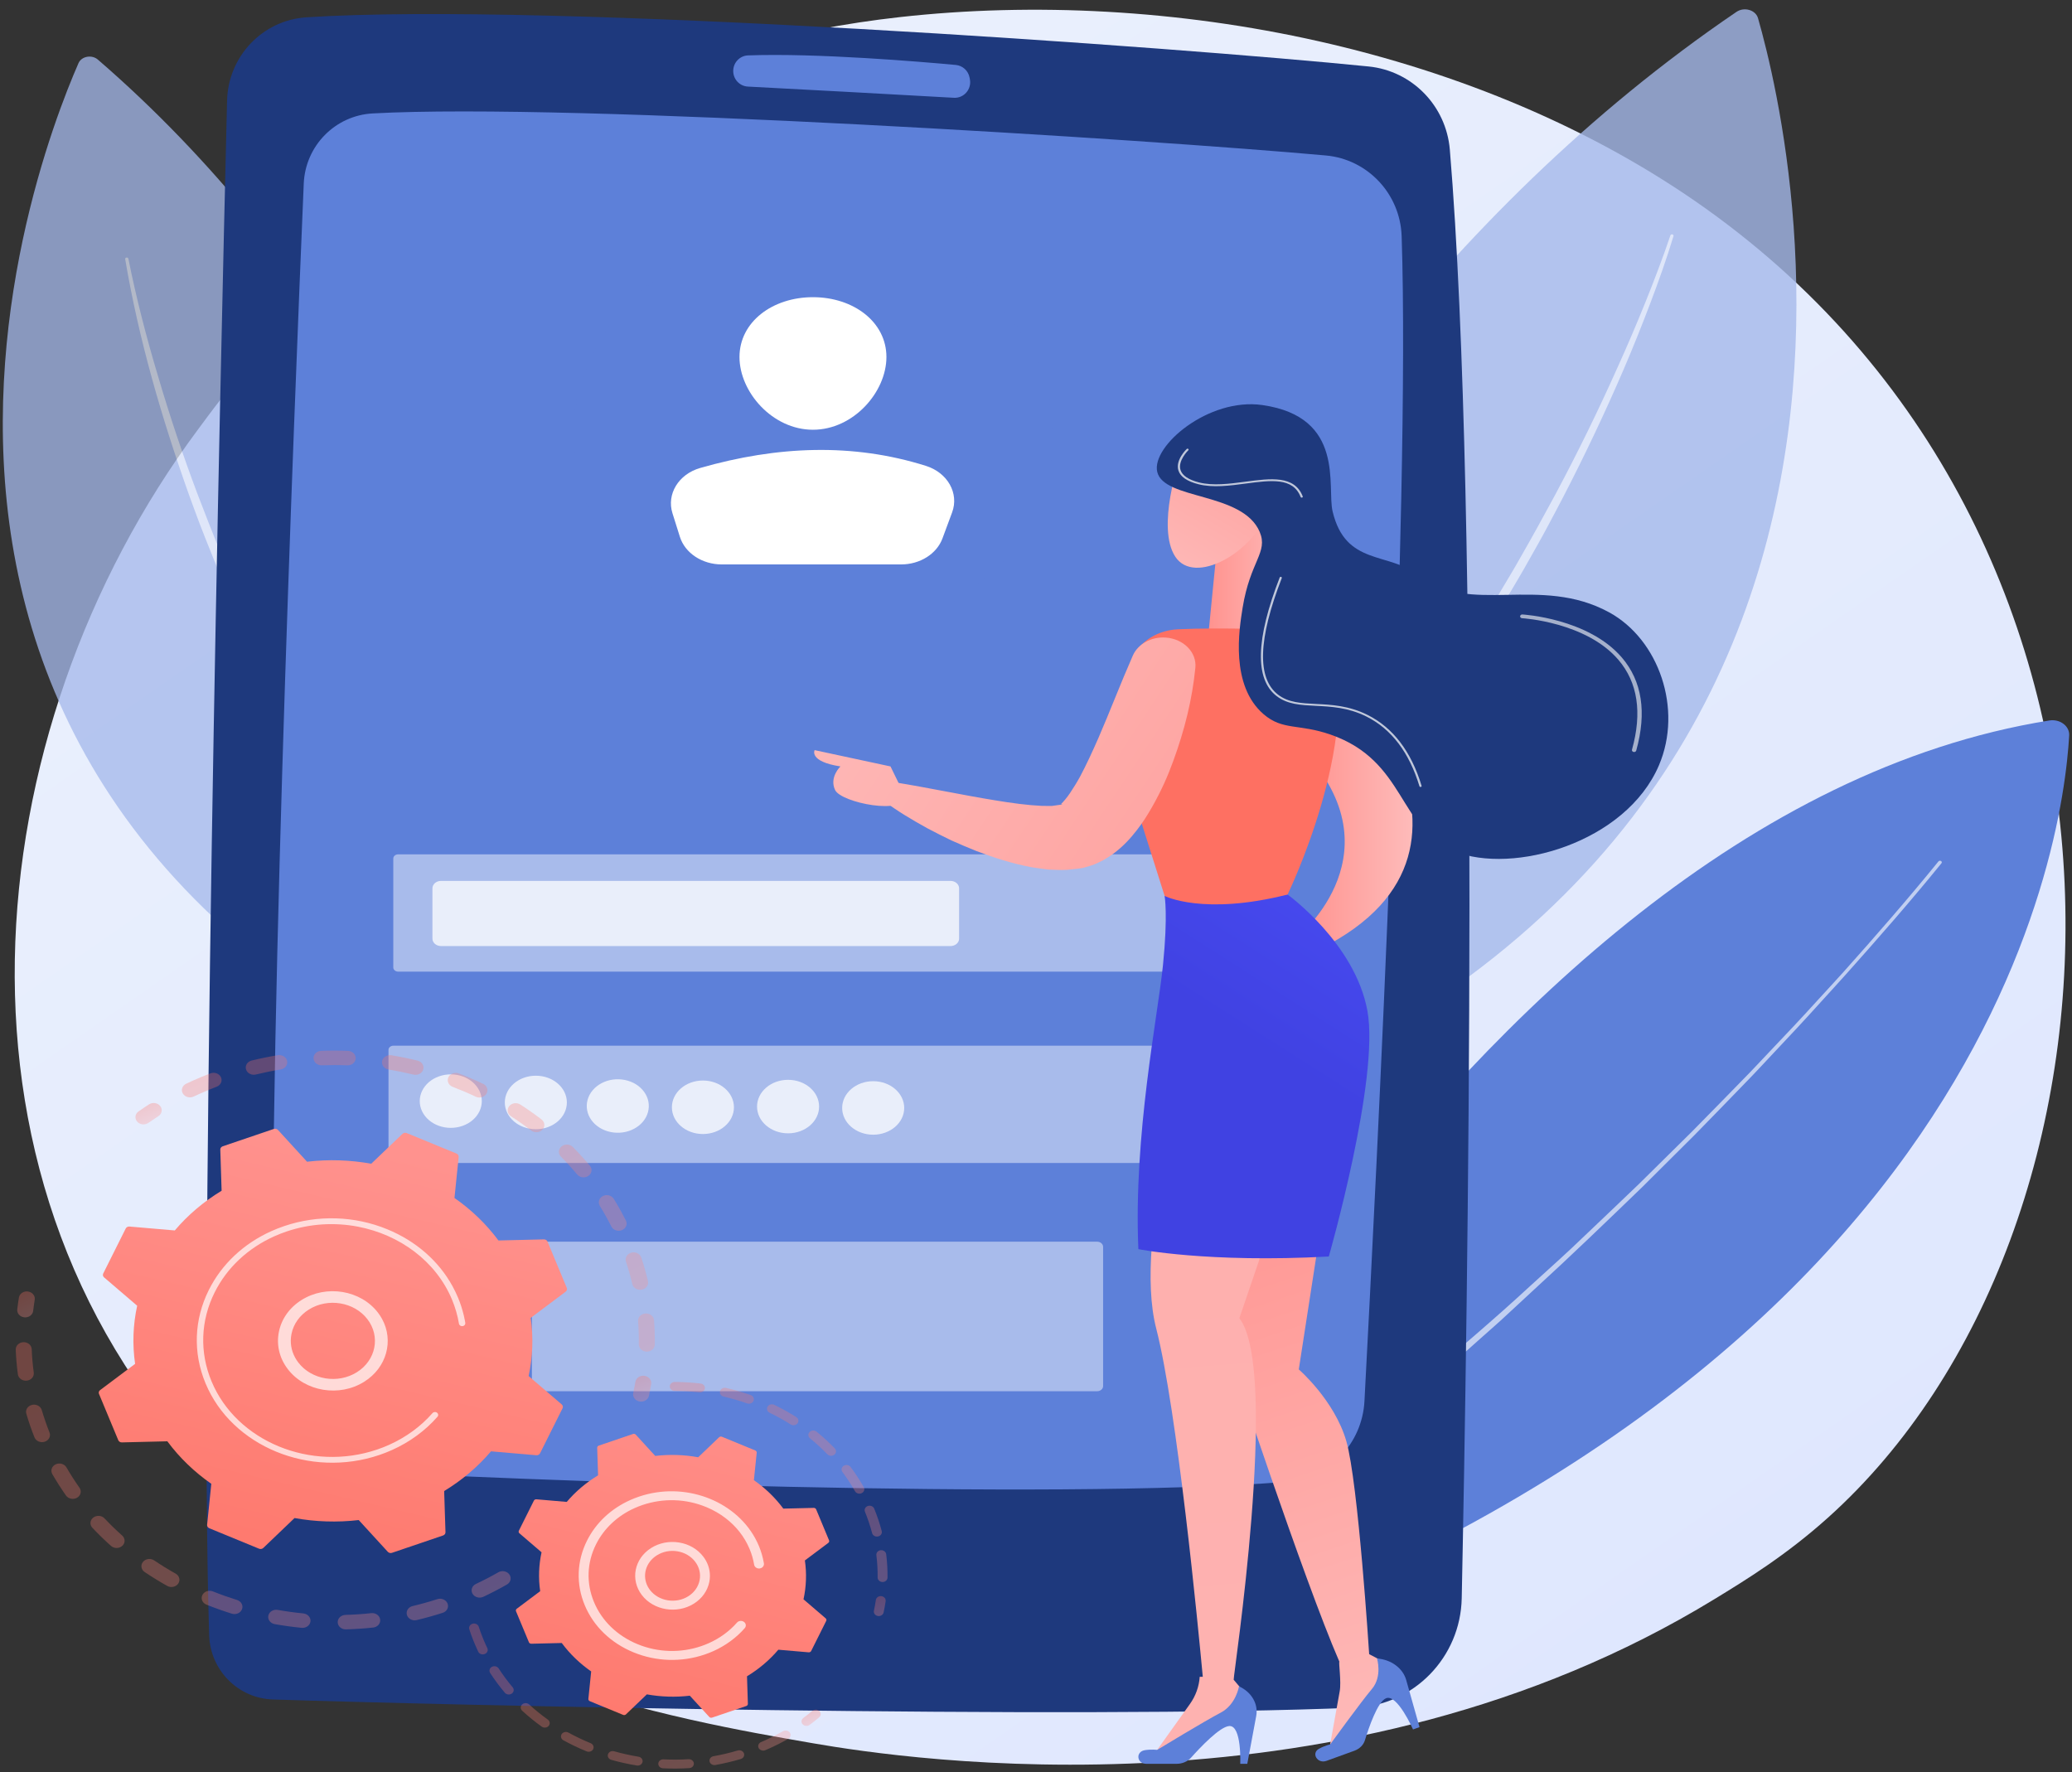
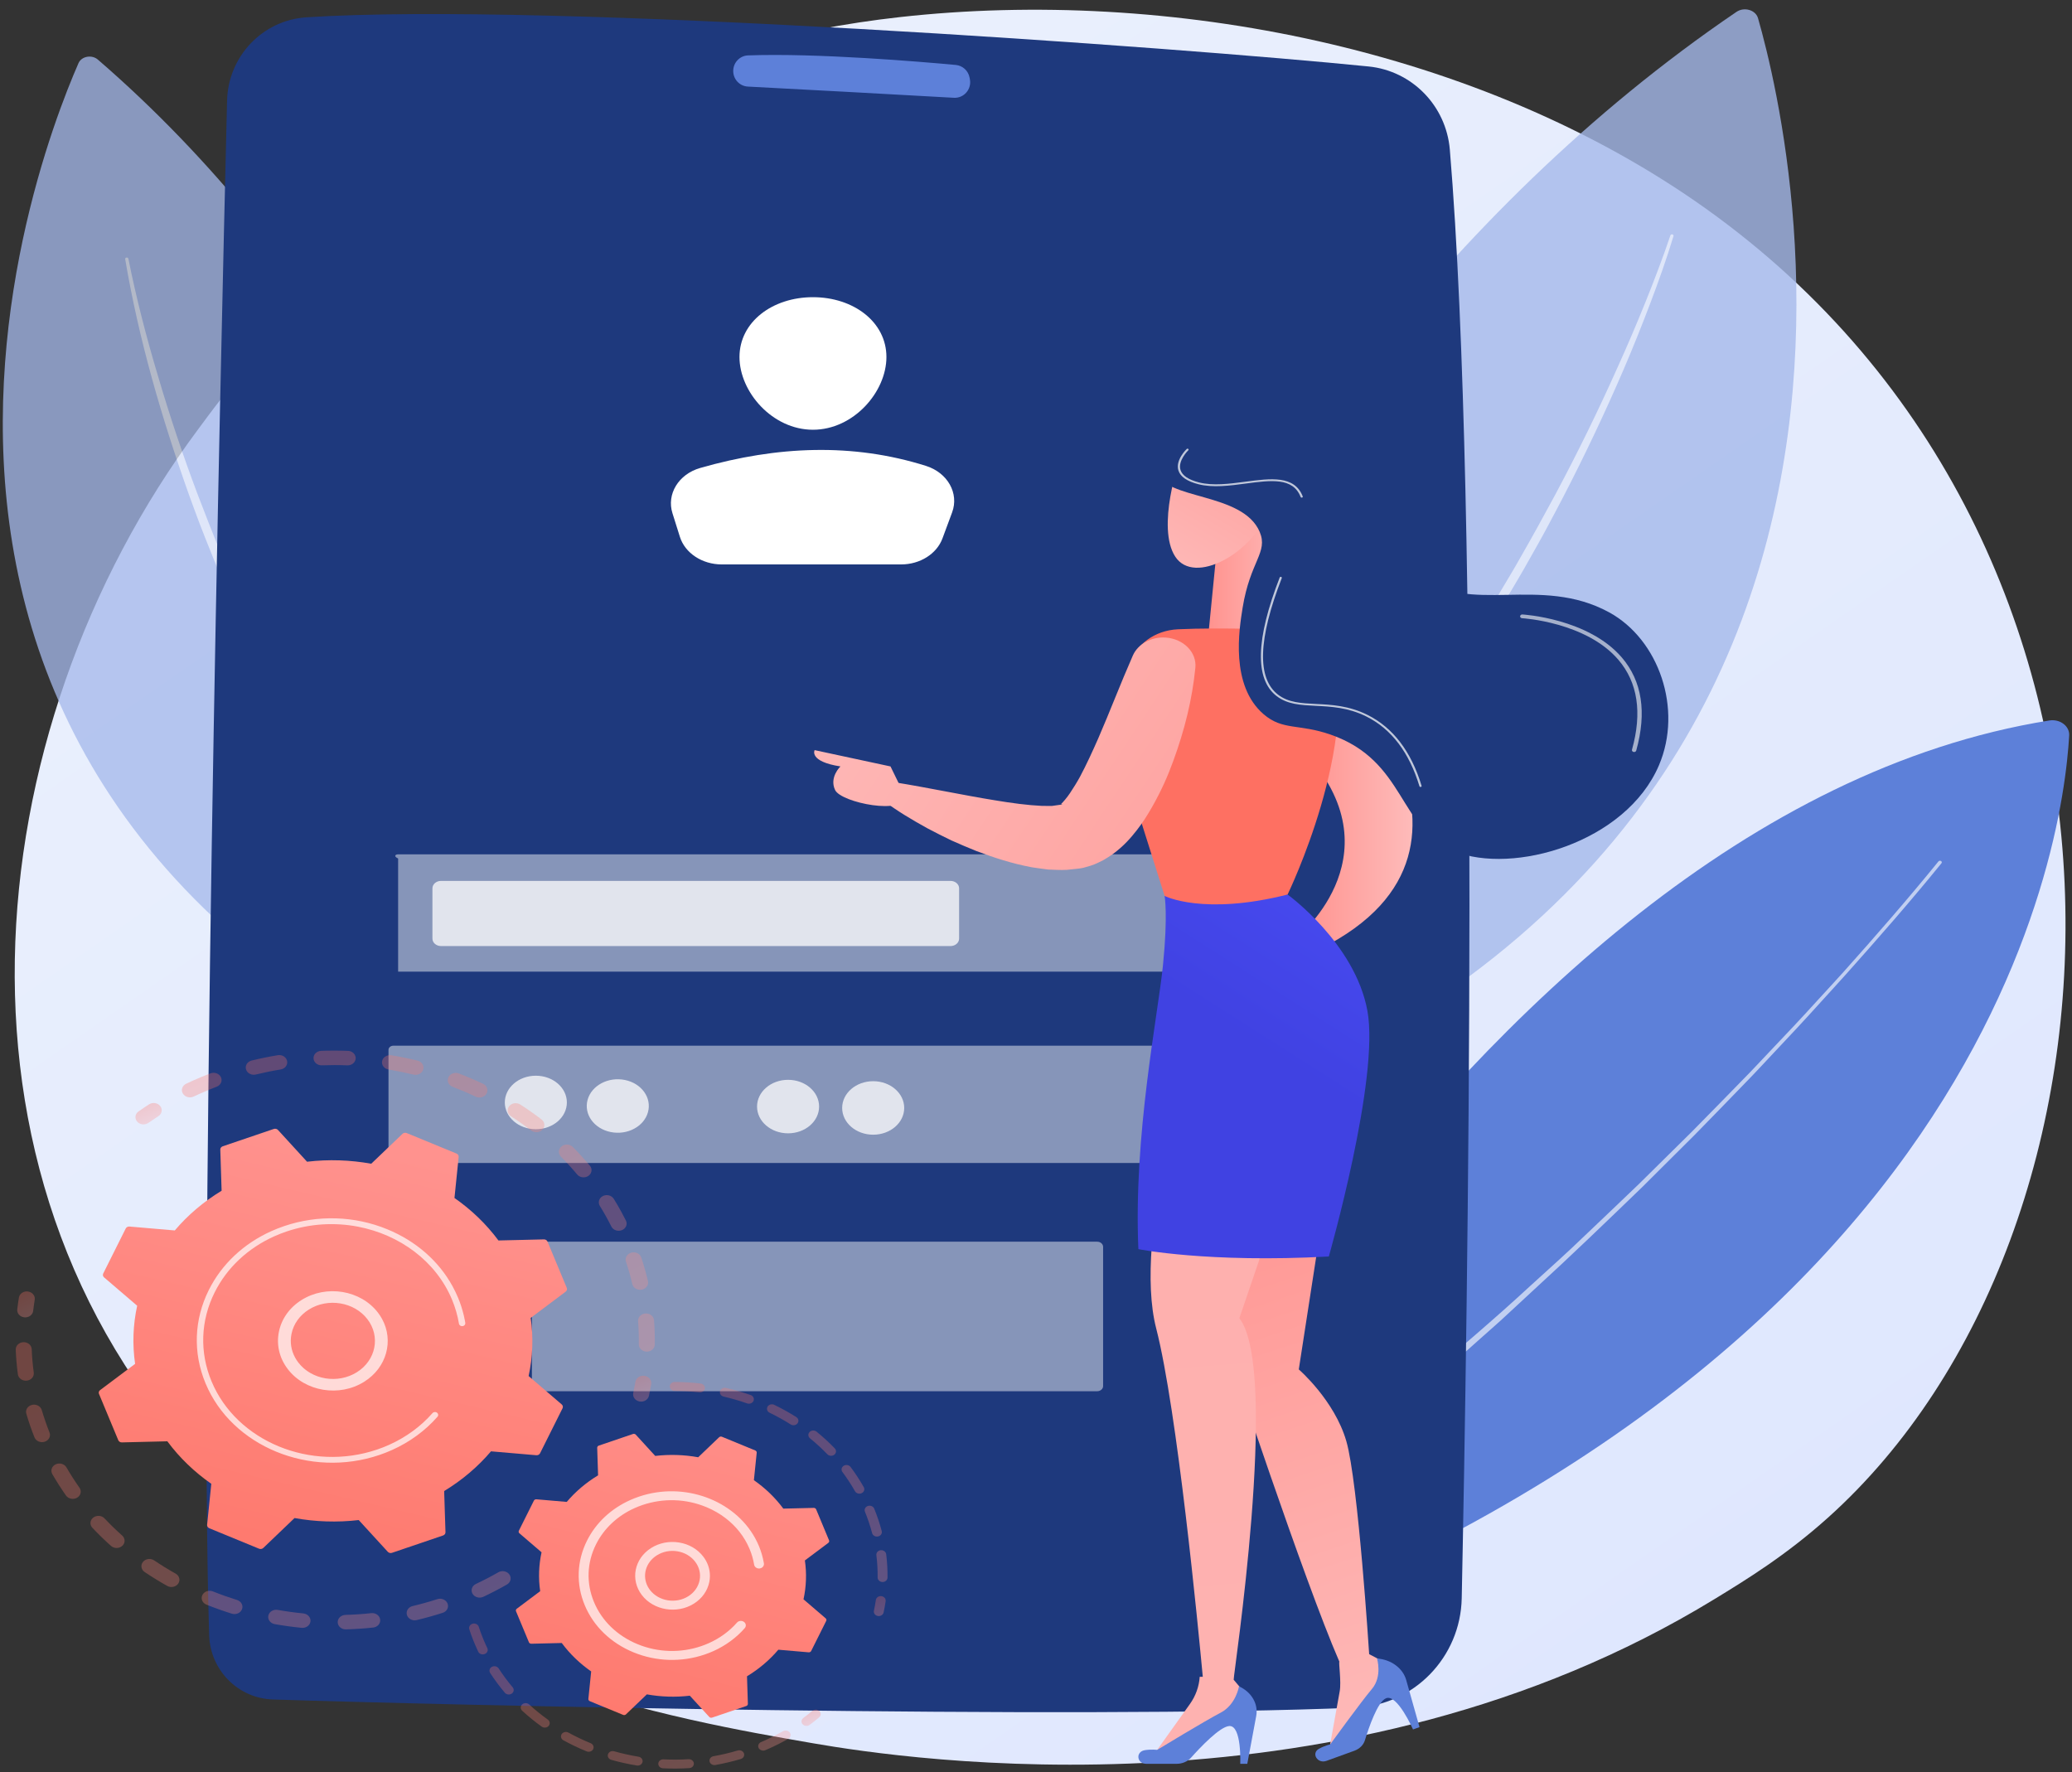
<svg xmlns="http://www.w3.org/2000/svg" width="159" height="136" viewBox="0 0 159 136" fill="none">
  <rect x="0" y="0" width="159" height="136" fill="#333333" stroke="none" />
  <path d="M140.26 116.473C137.029 119.371 133.971 121.24 131.555 122.716C103.158 140.071 69.557 135.012 62.416 133.777C51.87 131.952 31.486 128.426 16.749 113.665C-5.547 91.332 -2.075 56.147 15.219 32.922C18.383 28.673 35.093 5.094 69.056 1.312C89.61 -0.976 113.57 3.639 130.921 16.021C167.342 42.011 164.749 94.515 140.26 116.473Z" fill="url(#paint0_linear_367_7504)" />
  <path d="M80.188 130.205C80.188 130.205 111.196 62.665 157.262 55.287C158.08 55.156 158.824 55.719 158.784 56.435C158.318 64.766 152.418 108.857 80.188 130.205Z" fill="#5D80D9" />
  <path opacity="0.62" d="M148.984 66.242C146.632 69.136 144.167 71.954 141.668 74.751C141.044 75.45 140.406 76.141 139.776 76.836C139.141 77.528 138.52 78.23 137.873 78.914L135.942 80.972C135.295 81.656 134.662 82.35 133.999 83.023C132.683 84.375 131.379 85.736 130.053 87.08L126.031 91.083C123.303 93.716 120.577 96.35 117.765 98.918L115.673 100.856C114.983 101.509 114.253 102.128 113.545 102.766L109.274 106.574L104.892 110.289C104.16 110.906 103.435 111.531 102.689 112.136L100.429 113.931C98.92 115.125 97.425 116.334 95.89 117.504L91.223 120.952L90.051 121.808C89.657 122.09 89.274 122.384 88.871 122.656L86.46 124.3C85.659 124.849 84.846 125.387 84.039 125.931C83.232 126.474 82.424 127.016 81.611 127.553C81.549 127.594 81.46 127.584 81.412 127.53C81.366 127.478 81.376 127.405 81.432 127.363L81.436 127.36C82.213 126.785 82.994 126.216 83.777 125.648C84.56 125.081 85.337 124.508 86.125 123.947L88.483 122.257C89.26 121.684 90.013 121.088 90.785 120.51L95.402 117.03L99.924 113.46L102.187 111.676C102.565 111.379 102.925 111.066 103.296 110.763L104.405 109.85L108.841 106.199C111.727 103.701 114.66 101.242 117.447 98.659C118.854 97.379 120.278 96.113 121.637 94.795C123.008 93.486 124.391 92.187 125.752 90.87L129.787 86.885C131.119 85.546 132.427 84.19 133.748 82.844C134.413 82.174 135.049 81.483 135.698 80.801L137.638 78.751C138.286 78.07 138.91 77.371 139.548 76.681C140.181 75.988 140.821 75.301 141.448 74.604C143.944 71.81 146.406 68.99 148.75 66.103L148.751 66.101C148.796 66.046 148.885 66.032 148.949 66.071C149.013 66.11 149.029 66.186 148.984 66.241L148.984 66.242Z" fill="white" />
  <g opacity="0.79">
    <path d="M72.672 91.469C72.672 91.469 87.746 31.828 133.253 0.911C133.847 0.508 134.725 0.763 134.906 1.395C137.769 11.382 152.672 75.081 72.672 91.469Z" fill="#A4B8EA" />
    <path opacity="0.62" d="M128.42 18.116C127.898 19.846 127.29 21.551 126.648 23.247C126.005 24.943 125.33 26.63 124.613 28.304C123.173 31.65 121.606 34.956 119.917 38.215C119.498 39.032 119.056 39.839 118.626 40.651C118.194 41.462 117.728 42.259 117.28 43.064C116.836 43.87 116.355 44.661 115.889 45.458L115.183 46.651L114.453 47.832C112.508 50.984 110.458 54.091 108.25 57.113C106.035 60.13 103.733 63.104 101.249 65.964C100.941 66.323 100.64 66.686 100.327 67.042L99.374 68.1L98.422 69.158C98.102 69.51 97.792 69.868 97.457 70.209L95.479 72.274L94.982 72.789L94.467 73.291L93.438 74.294C87.976 79.667 81.863 84.545 75.253 88.838C75.198 88.874 75.121 88.865 75.08 88.818C75.04 88.772 75.049 88.707 75.1 88.671L75.103 88.669L77.503 86.981L78.704 86.141L79.867 85.26L82.191 83.497L84.437 81.662C84.808 81.353 85.191 81.055 85.558 80.743L86.645 79.794C87.367 79.159 88.104 78.536 88.812 77.891C90.206 76.58 91.632 75.295 92.959 73.933L93.971 72.924L94.477 72.42L94.964 71.903L96.921 69.838C97.253 69.497 97.56 69.14 97.876 68.789L98.82 67.733L99.764 66.677C100.073 66.321 100.372 65.959 100.677 65.6C103.137 62.746 105.416 59.778 107.609 56.767C109.813 53.761 111.873 50.677 113.823 47.542L114.556 46.368L115.264 45.181C115.732 44.389 116.214 43.603 116.661 42.801C117.577 41.207 118.461 39.599 119.331 37.986C121.058 34.755 122.663 31.474 124.145 28.152C124.897 26.494 125.606 24.823 126.284 23.142C126.624 22.302 126.952 21.458 127.269 20.611C127.59 19.765 127.897 18.915 128.181 18.062L128.182 18.06C128.201 18.003 128.269 17.97 128.335 17.987C128.399 18.003 128.437 18.06 128.42 18.116Z" fill="white" />
  </g>
  <g opacity="0.76">
    <path d="M49.024 88.268C49.024 88.268 43.145 35.361 7.511 4.574C7.046 4.172 6.257 4.314 6.024 4.845C2.351 13.224 -18.175 66.966 49.024 88.268Z" fill="#A4B8EA" />
    <path opacity="0.62" d="M9.852 19.853C10.46 22.904 11.247 25.933 12.146 28.932C13.032 31.935 14.029 34.913 15.137 37.859C15.698 39.331 16.27 40.798 16.87 42.258C17.16 42.991 17.483 43.713 17.793 44.44L18.263 45.528L18.756 46.609C20.066 49.491 21.478 52.34 23.023 55.134C24.556 57.932 26.169 60.701 27.952 63.388C28.173 63.725 28.387 64.064 28.612 64.399L29.301 65.397L29.989 66.394C30.221 66.725 30.443 67.061 30.689 67.385L32.132 69.345L32.491 69.836L32.867 70.317L33.619 71.279C34.601 72.576 35.679 73.814 36.725 75.072C37.259 75.693 37.821 76.297 38.368 76.911L39.193 77.829C39.472 78.132 39.767 78.424 40.051 78.724L41.769 80.512L43.563 82.245L44.462 83.111L45.398 83.946L47.267 85.622L47.269 85.624C47.316 85.666 47.315 85.734 47.266 85.775C47.218 85.814 47.142 85.814 47.094 85.775C41.884 81.481 37.178 76.721 33.094 71.589L32.324 70.63L31.938 70.151L31.57 69.661L30.105 67.699C29.857 67.374 29.631 67.037 29.397 66.704L28.7 65.704L28.002 64.704C27.775 64.369 27.558 64.028 27.334 63.69C25.529 60.995 23.894 58.219 22.339 55.412C20.792 52.601 19.394 49.732 18.091 46.832L17.601 45.745L17.135 44.65C16.827 43.919 16.507 43.193 16.219 42.456C15.929 41.719 15.621 40.989 15.345 40.249C15.072 39.508 14.787 38.77 14.524 38.027C12.405 32.085 10.645 26.04 9.607 19.883C9.597 19.825 9.644 19.77 9.711 19.762C9.778 19.754 9.839 19.792 9.851 19.849L9.852 19.853Z" fill="white" />
  </g>
  <path d="M17.425 7.721C16.915 28.483 15.26 100.098 16.05 125.477C16.134 128.165 18.27 130.323 20.936 130.411C34.12 130.846 82.449 131.949 104.013 131.037C108.504 130.847 112.076 127.177 112.169 122.644C112.617 100.852 113.606 39.559 111.256 11.48C110.974 8.116 108.356 5.437 105.026 5.101C90.668 3.652 42.131 0.111 23.501 1.33C20.141 1.55 17.509 4.326 17.425 7.721Z" fill="#1E397D" />
-   <path d="M23.309 14.09C22.599 30.848 20.361 86.598 21.071 107.213C21.175 110.226 23.529 112.662 26.514 112.838C38.8 113.564 80.718 115.162 98.739 113.707C101.983 113.445 104.53 110.798 104.705 107.519C105.618 90.423 108.24 38.512 107.559 18.128C107.451 14.876 104.953 12.22 101.74 11.93C88.449 10.726 43.906 7.862 28.593 8.704C25.718 8.863 23.431 11.189 23.309 14.09Z" fill="#5D80D9" />
  <path d="M56.266 5.448C56.266 6.085 56.758 6.611 57.389 6.644C60.502 6.808 69.274 7.274 73.194 7.503C73.967 7.549 74.574 6.848 74.427 6.081L74.402 5.95C74.302 5.427 73.872 5.033 73.346 4.984C70.696 4.739 62.7 4.06 57.403 4.251C56.766 4.274 56.266 4.806 56.266 5.448Z" fill="#5D80D9" />
-   <path d="M62.392 49.239C72.548 49.239 80.781 42.141 80.781 33.385C80.781 24.629 72.548 17.53 62.392 17.53C52.237 17.53 44.004 24.629 44.004 33.385C44.004 42.141 52.237 49.239 62.392 49.239Z" fill="#5D80D9" />
  <path d="M68.022 27.394C68.022 30.078 65.498 32.977 62.384 32.977C59.27 32.977 56.746 30.078 56.746 27.394C56.746 24.709 59.27 22.805 62.384 22.805C65.498 22.805 68.022 24.709 68.022 27.394Z" fill="white" />
  <path d="M55.387 43.312H69.15C70.599 43.312 71.881 42.505 72.323 41.315L73.063 39.319C73.606 37.858 72.724 36.276 71.053 35.749C65.452 33.984 59.66 34.21 53.727 35.912C52.065 36.389 51.143 37.922 51.602 39.38L52.172 41.192C52.566 42.443 53.883 43.312 55.387 43.312Z" fill="white" />
  <g opacity="0.71">
-     <path opacity="0.65" d="M97.662 74.559H30.551C30.346 74.559 30.18 74.416 30.18 74.239V65.879C30.18 65.702 30.346 65.559 30.551 65.559H97.662C97.867 65.559 98.034 65.702 98.034 65.879V74.239C98.034 74.416 97.867 74.559 97.662 74.559Z" fill="white" />
+     <path opacity="0.65" d="M97.662 74.559H30.551V65.879C30.18 65.702 30.346 65.559 30.551 65.559H97.662C97.867 65.559 98.034 65.702 98.034 65.879V74.239C98.034 74.416 97.867 74.559 97.662 74.559Z" fill="white" />
    <path opacity="0.65" d="M97.295 89.244H30.184C29.979 89.244 29.812 89.1 29.812 88.924V80.563C29.812 80.386 29.979 80.243 30.184 80.243H97.295C97.5 80.243 97.666 80.386 97.666 80.563V88.924C97.666 89.1 97.5 89.244 97.295 89.244Z" fill="white" />
    <path opacity="0.65" d="M84.192 106.758H41.274C41.022 106.758 40.816 106.581 40.816 106.363V95.678C40.816 95.46 41.022 95.283 41.274 95.283H84.192C84.445 95.283 84.65 95.46 84.65 95.678V106.363C84.65 106.581 84.445 106.758 84.192 106.758Z" fill="white" />
  </g>
  <path opacity="0.75" d="M72.939 72.597H33.843C33.479 72.597 33.184 72.343 33.184 72.028V68.165C33.184 67.851 33.479 67.597 33.843 67.597H72.939C73.303 67.597 73.599 67.851 73.599 68.165V72.028C73.599 72.343 73.303 72.597 72.939 72.597Z" fill="white" />
  <g opacity="0.75">
-     <path d="M35.503 86.392C36.718 85.959 37.294 84.758 36.791 83.71C36.288 82.663 34.895 82.165 33.68 82.599C32.465 83.033 31.888 84.234 32.392 85.281C32.895 86.329 34.288 86.826 35.503 86.392Z" fill="white" />
    <path d="M41.119 86.652C42.434 86.652 43.5 85.733 43.5 84.599C43.5 83.465 42.434 82.546 41.119 82.546C39.804 82.546 38.738 83.465 38.738 84.599C38.738 85.733 39.804 86.652 41.119 86.652Z" fill="white" />
    <path d="M49.724 85.342C50.027 84.239 49.234 83.133 47.954 82.873C46.675 82.612 45.392 83.295 45.09 84.399C44.788 85.502 45.58 86.608 46.86 86.868C48.14 87.129 49.422 86.445 49.724 85.342Z" fill="white" />
-     <path d="M53.94 87.021C55.255 87.021 56.321 86.102 56.321 84.968C56.321 83.834 55.255 82.915 53.94 82.915C52.625 82.915 51.559 83.834 51.559 84.968C51.559 86.102 52.625 87.021 53.94 87.021Z" fill="white" />
    <path d="M60.475 86.967C61.79 86.967 62.856 86.048 62.856 84.914C62.856 83.78 61.79 82.861 60.475 82.861C59.16 82.861 58.094 83.78 58.094 84.914C58.094 86.048 59.16 86.967 60.475 86.967Z" fill="white" />
    <path d="M67.006 87.073C68.321 87.073 69.387 86.153 69.387 85.02C69.387 83.886 68.321 82.967 67.006 82.967C65.691 82.967 64.625 83.886 64.625 85.02C64.625 86.153 65.691 87.073 67.006 87.073Z" fill="white" />
  </g>
  <path d="M94.195 91.72L101.49 93.292L99.666 105.084C99.666 105.084 102.401 107.442 103.313 110.587C104.225 113.731 105.066 126.935 105.066 126.935L106.796 127.837L107.007 128.59L101.971 134.427L102.806 129.781C102.939 129.044 102.709 127.548 102.782 127.517C100.046 121.227 94.195 103.512 94.195 103.512V91.72Z" fill="url(#paint1_linear_367_7504)" />
  <path d="M92.063 128.671C92.142 128.669 92.219 128.675 92.299 128.671C91.946 124.879 90.335 108.193 88.724 101.939C86.9 94.864 91.459 80.714 91.459 80.714L99.665 87.789L95.106 101.153C98.23 105.194 94.596 128.855 94.675 128.845L94.67 128.898L95.859 130.308L95.715 131.073L88.448 134.77L91.307 130.766C91.761 130.131 92.012 129.41 92.063 128.671Z" fill="url(#paint2_linear_367_7504)" />
  <path d="M101.292 49.335C101.292 49.335 117.269 64.861 101.292 72.821L99.664 71.805C99.664 71.805 107.596 65.256 99.664 57.239L101.292 49.335Z" fill="url(#paint3_linear_367_7504)" />
  <path d="M87.969 135.349H90.288C90.722 135.349 91.131 135.177 91.396 134.88C92.119 134.07 93.617 132.49 94.333 132.449C95.297 132.393 95.174 135.349 95.174 135.349H95.714L96.399 131.676C96.571 130.752 96.038 129.837 95.076 129.404C95.076 129.404 94.855 130.81 93.66 131.431C92.465 132.053 88.797 134.279 88.797 134.279C88.797 134.279 88.348 134.224 87.855 134.301C87.123 134.415 87.225 135.349 87.969 135.349Z" fill="#5D80D9" />
  <path d="M101.791 135.122L103.928 134.347C104.328 134.202 104.628 133.906 104.739 133.544C105.041 132.556 105.711 130.599 106.353 130.321C107.216 129.948 108.432 132.713 108.432 132.713L108.93 132.532L107.909 128.919C107.653 128.009 106.75 127.344 105.668 127.267C105.668 127.267 106.097 128.636 105.275 129.608C104.453 130.581 102.073 133.859 102.073 133.859C102.073 133.859 101.634 133.958 101.214 134.194C100.591 134.544 101.105 135.371 101.791 135.122Z" fill="#5D80D9" />
  <path d="M89.369 68.75C89.369 68.75 89.637 70.167 89.244 74.062C88.851 77.958 86.973 87.104 87.356 95.855C87.356 95.855 92.695 96.927 101.97 96.419C101.97 96.419 105.885 82.757 104.931 77.563C103.977 72.369 98.804 68.643 98.804 68.643L89.369 68.75Z" fill="url(#paint4_linear_367_7504)" />
  <path d="M93.317 42.72L92.664 49.335H98.864L97.322 39.237L93.317 42.72Z" fill="url(#paint5_linear_367_7504)" />
  <path d="M100.699 48.42C98.559 48.318 93.775 48.13 90.386 48.289C88.602 48.373 87.108 49.477 86.743 50.985L85.916 54.4C85.608 55.672 85.654 56.989 86.05 58.243L89.37 68.75C89.37 68.75 92.323 70.28 98.806 68.643C98.806 68.643 104.499 56.938 102.168 49.45C101.987 48.869 101.396 48.453 100.699 48.42Z" fill="url(#paint6_linear_367_7504)" />
  <path d="M86.902 50.373C85.989 52.447 85.164 54.621 84.278 56.658C83.828 57.677 83.371 58.677 82.882 59.594C82.635 60.052 82.363 60.472 82.114 60.852C81.864 61.229 81.583 61.543 81.436 61.687C81.408 61.709 81.504 61.725 81.536 61.726C81.555 61.728 80.919 61.816 80.723 61.845L79.96 61.841C78.867 61.792 77.627 61.626 76.385 61.418C73.878 61.015 71.272 60.449 68.597 60.021L68.576 60.018C68.064 59.936 67.572 60.227 67.477 60.669C67.414 60.96 67.541 61.244 67.781 61.427C68.86 62.246 70.004 62.919 71.19 63.574C71.787 63.888 72.394 64.197 73.012 64.493C73.642 64.77 74.273 65.049 74.929 65.307C76.25 65.803 77.614 66.26 79.186 66.553C79.599 66.613 80.006 66.676 80.431 66.725C80.908 66.739 81.341 66.775 81.861 66.749C82.138 66.726 82.415 66.697 82.692 66.662C82.84 66.639 82.949 66.637 83.128 66.594C83.317 66.545 83.507 66.49 83.694 66.43C84.084 66.309 84.336 66.163 84.653 66.011C84.916 65.861 85.156 65.705 85.389 65.544C86.248 64.913 86.782 64.287 87.252 63.686C87.721 63.085 88.093 62.483 88.426 61.893C89.096 60.715 89.618 59.548 90.042 58.372C90.901 56.017 91.484 53.702 91.729 51.242C91.847 50.065 90.835 49.028 89.469 48.926C88.338 48.842 87.319 49.425 86.935 50.297L86.902 50.373Z" fill="url(#paint7_linear_367_7504)" />
  <path d="M69.441 61.078L68.335 58.813L62.512 57.562C62.512 57.562 62.046 58.433 64.492 58.813C64.492 58.813 63.618 59.646 64.084 60.625C64.55 61.604 69.499 62.584 69.441 61.078Z" fill="url(#paint8_linear_367_7504)" />
  <path d="M90.691 35.078C90.47 35.191 88.726 40.495 90.188 42.718C91.649 44.942 96.112 42.451 97.322 39.236C98.531 36.02 96.588 32.08 90.691 35.078Z" fill="url(#paint9_linear_367_7504)" />
  <path d="M102.259 39.237C103.26 43.466 106.577 42.309 108.927 44.19C112.734 47.239 118.181 44.096 123.477 46.986C127.3 49.072 129.142 54.409 127.307 58.718C124.766 64.686 116.083 67.141 111.583 65.323C107.282 63.586 107.895 58.382 102.108 56.371C99.651 55.518 98.439 56.072 96.967 54.807C94.392 52.592 95.087 48.294 95.355 46.638C95.936 43.045 97.333 42.394 96.665 40.815C95.366 37.744 89.308 38.378 88.803 36.209C88.343 34.235 92.734 30.492 96.867 31.082C103.26 31.994 101.813 37.353 102.259 39.237Z" fill="#1E397D" />
  <path opacity="0.6" d="M125.397 57.707C125.473 57.707 125.541 57.663 125.56 57.596C126.378 54.666 126.007 52.263 124.455 50.454C121.88 47.451 116.876 47.154 116.826 47.152C116.747 47.14 116.655 47.207 116.649 47.287C116.643 47.367 116.713 47.435 116.806 47.44C116.854 47.442 121.707 47.733 124.188 50.627C125.676 52.364 126.028 54.687 125.234 57.529C125.212 57.606 125.268 57.684 125.358 57.703C125.371 57.706 125.384 57.707 125.397 57.707Z" fill="white" />
  <path opacity="0.72" d="M109.007 60.39C109.014 60.39 109.021 60.389 109.028 60.387C109.073 60.377 109.1 60.338 109.088 60.299C108.291 57.661 106.892 55.83 104.93 54.854C103.503 54.144 102.167 54.078 100.988 54.02C99.851 53.964 98.869 53.915 98.079 53.309C96.446 52.057 96.54 49.046 98.36 44.36C98.375 44.322 98.351 44.281 98.307 44.268C98.263 44.256 98.216 44.276 98.201 44.314C96.358 49.06 96.28 52.122 97.968 53.417C98.802 54.056 99.81 54.106 100.978 54.164C102.139 54.221 103.454 54.287 104.846 54.979C106.768 55.934 108.14 57.737 108.926 60.336C108.936 60.368 108.97 60.39 109.007 60.39Z" fill="white" />
  <path opacity="0.72" d="M99.888 38.187C99.897 38.187 99.906 38.186 99.915 38.183C99.959 38.17 99.983 38.129 99.968 38.091C99.334 36.465 97.508 36.707 95.573 36.964C94.348 37.126 93.082 37.293 92.008 37.019C91.207 36.814 90.731 36.497 90.593 36.075C90.358 35.358 91.181 34.558 91.189 34.55C91.221 34.52 91.218 34.475 91.183 34.448C91.149 34.422 91.096 34.424 91.065 34.454C91.029 34.489 90.172 35.32 90.432 36.114C90.586 36.587 91.1 36.938 91.96 37.157C93.071 37.441 94.355 37.271 95.598 37.106C97.541 36.849 99.22 36.626 99.809 38.138C99.821 38.168 99.853 38.187 99.888 38.187Z" fill="white" />
  <g opacity="0.3">
    <path d="M39.122 120.874C39.261 121.126 39.169 121.436 38.902 121.59C38.316 121.926 37.706 122.243 37.088 122.534C36.788 122.675 36.417 122.569 36.26 122.296C36.258 122.293 36.256 122.29 36.255 122.287C36.106 122.016 36.223 121.686 36.52 121.547C37.107 121.271 37.687 120.969 38.243 120.65C38.529 120.486 38.909 120.563 39.09 120.823C39.102 120.84 39.113 120.857 39.122 120.874ZM34.316 122.99C34.327 123.009 34.337 123.029 34.345 123.05C34.459 123.34 34.293 123.658 33.974 123.761C33.319 123.972 32.646 124.16 31.976 124.319C31.648 124.397 31.314 124.221 31.225 123.923C31.139 123.626 31.334 123.322 31.661 123.244C32.298 123.092 32.937 122.914 33.56 122.713C33.856 122.618 34.18 122.741 34.316 122.99ZM29.113 124.093C29.143 124.149 29.164 124.21 29.173 124.275C29.213 124.58 28.973 124.856 28.637 124.892C27.947 124.966 27.244 125.013 26.549 125.033C26.21 125.042 25.927 124.801 25.915 124.495C25.903 124.188 26.169 123.931 26.508 123.921C27.168 123.903 27.834 123.858 28.49 123.788C28.755 123.76 29.001 123.889 29.113 124.093ZM23.764 124.115C23.814 124.207 23.837 124.312 23.825 124.421C23.789 124.727 23.486 124.947 23.149 124.914C22.457 124.846 21.761 124.75 21.078 124.629C20.746 124.569 20.528 124.277 20.592 123.976C20.657 123.675 20.979 123.478 21.312 123.537C21.96 123.653 22.622 123.744 23.279 123.808C23.495 123.83 23.674 123.951 23.764 124.115ZM18.541 123.056C18.612 123.185 18.628 123.338 18.572 123.484C18.462 123.774 18.113 123.929 17.793 123.828C17.136 123.623 16.48 123.39 15.843 123.135C15.532 123.011 15.391 122.683 15.528 122.402C15.664 122.121 16.026 121.994 16.337 122.118C16.943 122.361 17.566 122.582 18.19 122.777C18.349 122.827 18.472 122.93 18.541 123.056ZM13.704 120.978C13.796 121.145 13.793 121.349 13.678 121.518C13.499 121.779 13.121 121.859 12.833 121.698C12.241 121.366 11.658 121.007 11.1 120.631C10.827 120.448 10.77 120.1 10.972 119.853C11.174 119.607 11.558 119.556 11.831 119.739C12.361 120.097 12.915 120.438 13.477 120.753C13.579 120.809 13.655 120.888 13.704 120.978ZM2.371 103.305C2.409 103.374 2.431 103.451 2.435 103.533C2.458 104.13 2.51 104.734 2.591 105.328C2.632 105.633 2.392 105.91 2.056 105.946C1.719 105.983 1.413 105.765 1.372 105.461C1.287 104.834 1.232 104.198 1.207 103.569C1.195 103.262 1.461 103.005 1.799 102.995C2.048 102.988 2.267 103.115 2.371 103.305ZM9.497 117.984C9.61 118.191 9.573 118.448 9.385 118.621C9.147 118.84 8.758 118.842 8.517 118.626C8.021 118.184 7.541 117.717 7.089 117.238C6.869 117.003 6.898 116.653 7.156 116.454C7.413 116.255 7.801 116.283 8.022 116.517C8.451 116.972 8.907 117.415 9.377 117.835C9.427 117.88 9.467 117.93 9.497 117.984ZM3.161 108.097C3.179 108.129 3.194 108.164 3.205 108.201C3.375 108.779 3.576 109.358 3.8 109.922C3.915 110.211 3.75 110.529 3.431 110.633C3.112 110.736 2.758 110.586 2.645 110.296C2.409 109.703 2.198 109.094 2.019 108.486C1.931 108.189 2.126 107.885 2.453 107.806C2.74 107.737 3.034 107.865 3.161 108.097ZM6.131 114.216C6.269 114.467 6.178 114.777 5.912 114.931C5.626 115.095 5.246 115.019 5.063 114.76C4.69 114.229 4.337 113.676 4.014 113.117C4.012 113.114 4.01 113.11 4.008 113.107C3.859 112.837 3.976 112.508 4.272 112.368C4.573 112.226 4.944 112.331 5.101 112.604C5.408 113.135 5.744 113.659 6.099 114.163C6.111 114.181 6.121 114.198 6.131 114.216Z" fill="url(#paint10_linear_367_7504)" />
    <path d="M2.607 99.408C2.661 99.506 2.684 99.619 2.665 99.736C2.619 100.019 2.578 100.308 2.545 100.595C2.509 100.9 2.207 101.121 1.87 101.088C1.533 101.055 1.288 100.781 1.324 100.476C1.359 100.174 1.401 99.87 1.45 99.572C1.499 99.268 1.811 99.058 2.146 99.104C2.353 99.132 2.521 99.25 2.607 99.408Z" fill="url(#paint11_linear_367_7504)" />
  </g>
  <g opacity="0.3">
    <path d="M12.346 84.951C12.478 85.191 12.402 85.489 12.153 85.65C11.895 85.816 11.637 85.99 11.386 86.166C11.119 86.355 10.733 86.31 10.525 86.068C10.315 85.824 10.364 85.476 10.632 85.288C10.896 85.102 11.168 84.918 11.439 84.744C11.715 84.566 12.098 84.624 12.295 84.874C12.315 84.899 12.331 84.924 12.346 84.951Z" fill="url(#paint12_linear_367_7504)" />
    <path d="M47.665 92.963C47.791 93.193 47.913 93.425 48.031 93.66C48.172 93.939 48.036 94.269 47.728 94.396C47.419 94.523 47.053 94.398 46.914 94.119C46.641 93.577 46.345 93.046 46.029 92.536C45.864 92.267 45.968 91.929 46.264 91.78C46.56 91.63 46.934 91.726 47.1 91.995C47.295 92.31 47.486 92.636 47.665 92.963ZM49.172 96.41C49.188 96.438 49.201 96.467 49.211 96.498C49.409 97.092 49.581 97.701 49.722 98.306C49.792 98.607 49.58 98.902 49.249 98.964C48.917 99.027 48.59 98.834 48.521 98.534C48.386 97.959 48.223 97.381 48.035 96.816C47.938 96.522 48.121 96.212 48.446 96.124C48.737 96.045 49.042 96.171 49.172 96.41ZM45.329 89.544C45.458 89.779 45.389 90.07 45.15 90.234C44.879 90.419 44.494 90.37 44.289 90.124C43.898 89.655 43.479 89.195 43.044 88.756C42.817 88.527 42.838 88.175 43.09 87.971C43.342 87.766 43.73 87.785 43.957 88.014C44.415 88.476 44.856 88.961 45.269 89.455C45.292 89.484 45.312 89.513 45.329 89.544ZM50.126 101.1C50.161 101.164 50.183 101.234 50.189 101.309C50.237 101.927 50.257 102.554 50.248 103.174C50.244 103.481 49.965 103.726 49.626 103.721C49.287 103.716 49.016 103.463 49.02 103.156C49.029 102.568 49.01 101.972 48.964 101.385C48.94 101.079 49.195 100.813 49.533 100.792C49.788 100.776 50.019 100.904 50.126 101.1ZM41.709 86.08C41.815 86.272 41.792 86.512 41.629 86.686C41.41 86.92 41.023 86.949 40.764 86.751C40.268 86.371 39.748 86.005 39.217 85.663C38.94 85.484 38.875 85.137 39.071 84.887C39.268 84.637 39.651 84.579 39.927 84.757C40.486 85.117 41.034 85.503 41.556 85.903C41.621 85.953 41.673 86.014 41.709 86.08ZM37.34 83.417C37.424 83.571 37.429 83.758 37.335 83.922C37.178 84.194 36.807 84.299 36.506 84.156C35.93 83.882 35.334 83.628 34.735 83.399C34.422 83.28 34.275 82.954 34.406 82.67C34.537 82.388 34.897 82.255 35.21 82.374C35.84 82.615 36.467 82.883 37.074 83.171C37.193 83.228 37.284 83.315 37.34 83.417ZM32.435 81.678C32.499 81.796 32.519 81.933 32.478 82.07C32.391 82.366 32.054 82.541 31.727 82.461C31.098 82.308 30.455 82.177 29.816 82.071C29.483 82.016 29.261 81.727 29.321 81.425C29.381 81.123 29.7 80.922 30.034 80.977C30.706 81.088 31.382 81.226 32.044 81.388C32.221 81.431 32.359 81.54 32.435 81.678ZM27.232 80.949C27.276 81.03 27.299 81.122 27.295 81.219C27.281 81.526 26.995 81.764 26.657 81.751C26.007 81.725 25.348 81.725 24.7 81.749C24.361 81.762 24.074 81.523 24.059 81.216C24.044 80.91 24.307 80.651 24.646 80.638C25.329 80.612 26.022 80.613 26.707 80.64C26.939 80.649 27.135 80.773 27.232 80.949ZM21.979 81.272C22.004 81.317 22.022 81.367 22.033 81.42C22.094 81.722 21.873 82.011 21.54 82.066C20.902 82.17 20.26 82.301 19.633 82.454C19.305 82.534 18.968 82.358 18.879 82.062C18.79 81.766 18.983 81.461 19.31 81.381C19.971 81.219 20.646 81.082 21.318 80.972C21.594 80.926 21.86 81.055 21.979 81.272ZM16.939 82.631C16.945 82.641 16.95 82.652 16.955 82.662C17.087 82.945 16.941 83.271 16.629 83.39C16.189 83.558 15.748 83.741 15.321 83.933C15.166 84.002 15.012 84.073 14.86 84.145C14.56 84.287 14.188 84.182 14.031 83.91C13.866 83.637 13.989 83.302 14.289 83.16C14.449 83.084 14.611 83.009 14.774 82.936C15.223 82.734 15.687 82.542 16.15 82.366C16.451 82.251 16.796 82.37 16.939 82.631Z" fill="url(#paint13_linear_367_7504)" />
    <path d="M49.913 105.878C49.968 105.977 49.99 106.092 49.971 106.209C49.921 106.507 49.863 106.809 49.799 107.107C49.734 107.409 49.412 107.605 49.079 107.545C48.746 107.486 48.529 107.194 48.593 106.892C48.654 106.609 48.709 106.322 48.757 106.04C48.807 105.736 49.121 105.528 49.456 105.575C49.661 105.604 49.827 105.722 49.913 105.878Z" fill="url(#paint14_linear_367_7504)" />
  </g>
  <path d="M43.169 108.065C43.219 107.964 43.193 107.845 43.104 107.769L40.565 105.593C40.88 104.144 40.942 102.639 40.723 101.132L43.408 99.118C43.502 99.048 43.537 98.931 43.493 98.827L42.014 95.275C41.971 95.171 41.86 95.103 41.737 95.106L38.249 95.189C37.313 93.925 36.169 92.83 34.875 91.928L35.197 88.78C35.209 88.669 35.141 88.565 35.03 88.519L31.212 86.948C31.101 86.902 30.97 86.925 30.886 87.006L28.488 89.3C26.888 89.011 25.226 88.951 23.562 89.146L21.332 86.71C21.254 86.624 21.125 86.593 21.01 86.632L17.091 87.963C16.976 88.002 16.902 88.102 16.905 88.213L17.006 91.373C15.612 92.216 14.405 93.25 13.412 94.42L9.935 94.12C9.813 94.11 9.697 94.171 9.647 94.272L7.921 97.725C7.871 97.826 7.897 97.945 7.986 98.021L10.526 100.197C10.21 101.646 10.148 103.151 10.367 104.658L7.682 106.671C7.588 106.742 7.553 106.859 7.597 106.963L9.076 110.515C9.119 110.619 9.23 110.687 9.353 110.684L12.841 110.6C13.777 111.864 14.921 112.959 16.215 113.861L15.893 117.01C15.882 117.12 15.949 117.225 16.06 117.271L19.878 118.842C19.989 118.888 20.12 118.864 20.205 118.784L22.602 116.489C24.202 116.778 25.864 116.838 27.528 116.644L29.758 119.08C29.836 119.166 29.965 119.197 30.08 119.158L33.999 117.827C34.114 117.788 34.188 117.688 34.185 117.577L34.084 114.417C35.478 113.573 36.685 112.539 37.678 111.37L41.155 111.669C41.277 111.68 41.393 111.619 41.443 111.518L43.169 108.065Z" fill="url(#paint15_linear_367_7504)" />
  <path opacity="0.7" d="M29.316 101.205C30.23 102.871 29.684 104.939 27.95 106.029C26.044 107.226 23.415 106.794 22.088 105.065C21.445 104.228 21.201 103.215 21.399 102.213C21.597 101.211 22.215 100.339 23.138 99.759C25.044 98.562 27.673 98.994 29 100.723C29.12 100.879 29.225 101.04 29.316 101.205ZM22.65 104.185C22.721 104.314 22.802 104.438 22.895 104.559C23.912 105.884 25.928 106.215 27.389 105.297C28.85 104.379 29.212 102.554 28.194 101.229C27.177 99.904 25.16 99.573 23.7 100.49C22.992 100.935 22.518 101.603 22.366 102.372C22.243 102.996 22.343 103.626 22.65 104.185Z" fill="white" />
  <path opacity="0.7" d="M34.723 98.694C34.88 98.98 35.022 99.275 35.148 99.578C35.188 99.673 35.226 99.769 35.263 99.866C35.441 100.341 35.579 100.829 35.672 101.322C35.673 101.328 35.674 101.335 35.675 101.342C35.679 101.361 35.682 101.38 35.686 101.399C35.692 101.436 35.699 101.473 35.705 101.511C35.721 101.608 35.664 101.701 35.572 101.742C35.549 101.752 35.524 101.759 35.498 101.763C35.364 101.781 35.239 101.697 35.219 101.575C35.116 100.95 34.937 100.331 34.689 99.734C33.455 96.77 30.66 94.743 27.469 94.13C25.694 93.789 23.797 93.886 21.979 94.504C21.66 94.612 21.349 94.734 21.048 94.869C19.023 95.778 17.419 97.279 16.474 99.169C15.389 101.341 15.303 103.767 16.234 106.001C18.155 110.615 23.856 112.959 28.944 111.231C29.258 111.125 29.564 111.004 29.862 110.87C31.154 110.29 32.291 109.461 33.188 108.437C33.212 108.41 33.24 108.39 33.272 108.376C33.354 108.339 33.456 108.346 33.533 108.401C33.639 108.478 33.658 108.618 33.573 108.714C32.632 109.789 31.438 110.66 30.081 111.269C29.768 111.409 29.447 111.536 29.117 111.648C23.776 113.462 17.789 110.997 15.774 106.157C14.797 103.812 14.887 101.265 16.026 98.985C17.018 97.001 18.702 95.425 20.828 94.471C21.145 94.329 21.47 94.201 21.805 94.087C24.393 93.209 27.206 93.296 29.726 94.333C31.92 95.236 33.664 96.765 34.723 98.694Z" fill="white" />
  <g opacity="0.3">
    <path d="M62.941 131.382C63.014 131.515 62.986 131.68 62.859 131.786C62.623 131.984 62.377 132.178 62.128 132.362C61.966 132.482 61.727 132.461 61.594 132.314C61.461 132.167 61.485 131.951 61.647 131.831C61.884 131.655 62.118 131.47 62.344 131.281C62.497 131.153 62.737 131.162 62.88 131.301C62.905 131.326 62.925 131.353 62.941 131.382Z" fill="url(#paint16_linear_367_7504)" />
    <path d="M60.63 132.986C60.715 133.142 60.658 133.335 60.492 133.429C60.024 133.696 59.535 133.945 59.039 134.167C58.934 134.214 58.829 134.26 58.723 134.305C58.533 134.385 58.309 134.299 58.218 134.14C58.128 133.968 58.21 133.764 58.399 133.683C58.5 133.64 58.601 133.596 58.701 133.551C59.174 133.339 59.64 133.102 60.087 132.848C60.264 132.747 60.498 132.795 60.611 132.956C60.617 132.966 60.624 132.976 60.63 132.986ZM57.068 134.5C57.076 134.514 57.084 134.529 57.089 134.545C57.155 134.726 57.047 134.92 56.848 134.979C56.21 135.168 55.553 135.323 54.896 135.44C54.691 135.477 54.491 135.354 54.45 135.169C54.41 134.983 54.543 134.803 54.748 134.766C55.375 134.655 56.002 134.507 56.61 134.326C56.792 134.272 56.986 134.349 57.068 134.5ZM53.206 135.185C53.228 135.224 53.241 135.267 53.245 135.313C53.26 135.502 53.103 135.666 52.894 135.679C52.224 135.721 51.545 135.726 50.874 135.692C50.665 135.682 50.505 135.52 50.516 135.33C50.526 135.141 50.705 134.996 50.914 135.006C51.554 135.038 52.202 135.034 52.84 134.994C52.998 134.984 53.14 135.064 53.206 135.185ZM49.274 134.988C49.309 135.052 49.322 135.126 49.308 135.201C49.271 135.388 49.074 135.512 48.868 135.478C48.206 135.37 47.546 135.224 46.906 135.043C46.706 134.987 46.594 134.794 46.656 134.613C46.717 134.432 46.929 134.331 47.13 134.387C47.74 134.56 48.37 134.699 49.001 134.803C49.124 134.823 49.222 134.894 49.274 134.988ZM45.512 133.929C45.561 134.018 45.567 134.125 45.518 134.223C45.432 134.395 45.208 134.472 45.017 134.394C44.405 134.144 43.803 133.857 43.23 133.541C43.051 133.443 42.994 133.231 43.102 133.069C43.211 132.907 43.444 132.856 43.623 132.954C44.17 133.255 44.743 133.529 45.328 133.768C45.411 133.802 45.474 133.86 45.512 133.929ZM42.146 132.075C42.209 132.19 42.198 132.333 42.104 132.441C41.974 132.589 41.736 132.614 41.572 132.497C41.044 132.119 40.538 131.708 40.068 131.275C39.921 131.139 39.922 130.923 40.071 130.79C40.22 130.657 40.46 130.659 40.607 130.794C41.056 131.207 41.538 131.598 42.041 131.958C42.087 131.991 42.121 132.031 42.146 132.075ZM39.381 129.534C39.46 129.678 39.419 129.858 39.273 129.959C39.106 130.074 38.868 130.045 38.741 129.895C38.333 129.413 37.953 128.902 37.612 128.376C37.509 128.211 37.567 128.002 37.747 127.907C37.928 127.811 38.16 127.866 38.266 128.03C38.592 128.531 38.953 129.019 39.342 129.477C39.358 129.496 39.37 129.515 39.381 129.534ZM36.715 124.775C36.724 124.793 36.733 124.811 36.739 124.831C36.895 125.312 37.083 125.793 37.297 126.262C37.329 126.333 37.362 126.403 37.395 126.472C37.478 126.646 37.391 126.848 37.198 126.923C37.006 126.999 36.777 126.92 36.699 126.744C36.664 126.67 36.63 126.597 36.596 126.522C36.372 126.032 36.175 125.528 36.012 125.023C35.953 124.841 36.067 124.651 36.268 124.598C36.447 124.55 36.634 124.628 36.715 124.775Z" fill="url(#paint17_linear_367_7504)" />
  </g>
  <g opacity="0.3">
    <path d="M66.287 114.123C66.379 114.291 66.305 114.495 66.121 114.581C65.934 114.667 65.706 114.6 65.61 114.431C65.322 113.923 64.997 113.426 64.644 112.954C64.529 112.797 64.572 112.584 64.745 112.478C64.919 112.371 65.154 112.413 65.272 112.57C65.641 113.065 65.982 113.586 66.284 114.118C66.284 114.118 66.286 114.121 66.287 114.123ZM67.068 115.732C67.075 115.743 67.08 115.755 67.085 115.767C67.314 116.328 67.508 116.907 67.662 117.488C67.71 117.673 67.585 117.858 67.381 117.901C67.177 117.945 66.973 117.83 66.924 117.647C66.778 117.092 66.592 116.539 66.374 116.003C66.301 115.826 66.401 115.628 66.597 115.563C66.781 115.502 66.983 115.577 67.068 115.732ZM64.113 111.217C64.188 111.353 64.156 111.523 64.023 111.628C63.866 111.752 63.626 111.737 63.488 111.594C63.072 111.163 62.625 110.752 62.157 110.371C62.001 110.244 61.987 110.027 62.127 109.886C62.267 109.745 62.507 109.734 62.663 109.861C63.154 110.26 63.623 110.692 64.059 111.143C64.081 111.166 64.099 111.191 64.113 111.217ZM67.967 119.147C67.986 119.182 67.999 119.22 68.004 119.261C68.078 119.856 68.112 120.461 68.106 121.059C68.103 121.248 67.932 121.4 67.722 121.398C67.514 121.395 67.346 121.239 67.347 121.05C67.354 120.48 67.321 119.904 67.251 119.337C67.227 119.148 67.377 118.978 67.585 118.958C67.748 118.942 67.898 119.021 67.967 119.147ZM61.229 108.871C61.289 108.98 61.283 109.114 61.201 109.221C61.081 109.376 60.845 109.414 60.673 109.305C60.157 108.978 59.614 108.676 59.057 108.407C58.872 108.318 58.802 108.11 58.9 107.942C58.998 107.775 59.228 107.712 59.413 107.801C59.996 108.083 60.566 108.399 61.107 108.742C61.161 108.777 61.202 108.821 61.229 108.871ZM57.81 107.219C57.856 107.302 57.864 107.402 57.825 107.495C57.749 107.672 57.53 107.76 57.334 107.692C56.745 107.485 56.138 107.309 55.529 107.169C55.325 107.122 55.202 106.935 55.254 106.752C55.305 106.568 55.511 106.457 55.714 106.504C56.353 106.651 56.99 106.835 57.607 107.051C57.699 107.083 57.769 107.145 57.81 107.219ZM54.054 106.355C54.086 106.414 54.1 106.481 54.09 106.551C54.064 106.739 53.874 106.872 53.666 106.848C53.041 106.775 52.405 106.736 51.776 106.733C51.567 106.731 51.398 106.577 51.398 106.387C51.399 106.198 51.569 106.045 51.779 106.046C52.438 106.05 53.105 106.09 53.762 106.167C53.892 106.182 53.999 106.256 54.054 106.355Z" fill="url(#paint18_linear_367_7504)" />
    <path d="M67.927 122.67C67.959 122.729 67.973 122.798 67.963 122.868C67.92 123.16 67.867 123.451 67.806 123.734C67.766 123.92 67.567 124.042 67.362 124.005C67.156 123.968 67.022 123.788 67.062 123.602C67.12 123.331 67.17 123.053 67.211 122.776C67.239 122.588 67.43 122.456 67.637 122.482C67.767 122.498 67.873 122.571 67.927 122.67Z" fill="url(#paint19_linear_367_7504)" />
  </g>
  <path d="M63.401 124.382C63.435 124.314 63.418 124.234 63.358 124.183L61.659 122.727C61.87 121.758 61.911 120.751 61.765 119.742L63.562 118.395C63.625 118.348 63.648 118.269 63.619 118.2L62.629 115.823C62.6 115.753 62.526 115.708 62.444 115.71L60.109 115.766C59.483 114.92 58.718 114.187 57.852 113.584L58.068 111.477C58.075 111.403 58.03 111.333 57.955 111.302L55.401 110.251C55.326 110.22 55.238 110.236 55.182 110.29L53.578 111.825C52.507 111.632 51.395 111.592 50.281 111.722L48.789 110.091C48.737 110.034 48.651 110.013 48.574 110.039L45.951 110.93C45.875 110.956 45.825 111.023 45.827 111.097L45.895 113.212C44.962 113.776 44.154 114.468 43.49 115.251L41.163 115.051C41.081 115.043 41.004 115.084 40.97 115.152L39.816 117.462C39.782 117.53 39.799 117.609 39.859 117.66L41.558 119.117C41.347 120.086 41.306 121.093 41.452 122.102L39.655 123.449C39.592 123.496 39.569 123.574 39.598 123.644L40.588 126.021C40.617 126.091 40.691 126.136 40.773 126.134L43.108 126.078C43.734 126.924 44.5 127.657 45.365 128.26L45.15 130.367C45.142 130.441 45.187 130.511 45.262 130.542L47.816 131.593C47.891 131.624 47.979 131.608 48.035 131.554L49.639 130.019C50.71 130.212 51.822 130.252 52.936 130.122L54.428 131.752C54.48 131.809 54.566 131.83 54.643 131.804L57.266 130.914C57.342 130.888 57.392 130.82 57.39 130.746L57.323 128.632C58.255 128.067 59.063 127.376 59.727 126.593L62.054 126.793C62.136 126.8 62.213 126.76 62.247 126.692L63.401 124.382Z" fill="url(#paint20_linear_367_7504)" />
  <path opacity="0.7" d="M54.18 119.774C54.453 120.271 54.542 120.831 54.432 121.386C54.297 122.068 53.877 122.662 53.248 123.057C51.95 123.872 50.159 123.578 49.255 122.401C48.352 121.22 48.672 119.602 49.97 118.786C50.599 118.391 51.361 118.242 52.115 118.366C52.869 118.49 53.526 118.872 53.963 119.443C54.045 119.549 54.117 119.66 54.18 119.774ZM49.719 121.768C49.765 121.851 49.818 121.931 49.877 122.01C50.542 122.875 51.86 123.092 52.815 122.492C53.277 122.202 53.587 121.765 53.686 121.263C53.785 120.761 53.662 120.253 53.341 119.834C53.019 119.414 52.536 119.133 51.981 119.041C51.426 118.95 50.866 119.06 50.403 119.351C49.535 119.896 49.261 120.933 49.719 121.768Z" fill="white" />
  <path opacity="0.7" d="M57.946 118.031C58.053 118.226 58.15 118.427 58.237 118.635C58.408 119.047 58.534 119.476 58.61 119.91C58.614 119.929 58.617 119.949 58.62 119.968C58.645 120.119 58.558 120.261 58.415 120.326C58.38 120.341 58.342 120.352 58.301 120.358C58.094 120.386 57.902 120.255 57.87 120.068C57.803 119.662 57.688 119.261 57.527 118.876L57.527 118.876C57.518 118.855 57.509 118.834 57.5 118.813C57.111 117.904 56.486 117.117 55.686 116.503C55.252 116.169 54.765 115.886 54.236 115.663C54.231 115.661 54.227 115.66 54.223 115.658C54.209 115.652 54.197 115.647 54.183 115.642C52.629 115.002 50.895 114.948 49.299 115.49C49.092 115.56 48.892 115.639 48.697 115.727C47.385 116.315 46.347 117.287 45.735 118.511C45.033 119.916 44.978 121.487 45.58 122.933C46.182 124.378 47.37 125.528 48.924 126.167C50.478 126.807 52.212 126.861 53.808 126.319C54.011 126.25 54.209 126.172 54.402 126.085C55.239 125.71 55.975 125.173 56.556 124.51C56.592 124.469 56.635 124.438 56.684 124.416C56.811 124.359 56.969 124.37 57.088 124.455C57.252 124.574 57.28 124.789 57.15 124.938C56.5 125.679 55.677 126.28 54.741 126.701C54.525 126.797 54.303 126.885 54.076 126.962C52.291 127.568 50.35 127.508 48.611 126.793C46.873 126.077 45.543 124.793 44.87 123.174C44.197 121.556 44.258 119.799 45.044 118.226C45.728 116.857 46.89 115.77 48.357 115.112C48.575 115.014 48.8 114.925 49.031 114.847C52.487 113.673 56.334 115.095 57.946 118.031Z" fill="white" />
  <defs>
    <linearGradient id="paint0_linear_367_7504" x1="178.25" y1="175.706" x2="62.776" y2="9.373" gradientUnits="userSpaceOnUse">
      <stop stop-color="#DAE3FE" />
      <stop offset="1" stop-color="#E9EFFD" />
    </linearGradient>
    <linearGradient id="paint1_linear_367_7504" x1="110.529" y1="133.388" x2="94.687" y2="86.088" gradientUnits="userSpaceOnUse">
      <stop stop-color="#FEBBBA" />
      <stop offset="1" stop-color="#FF928E" />
    </linearGradient>
    <linearGradient id="paint2_linear_367_7504" x1="110.84" y1="280.41" x2="60.15" y2="-406.732" gradientUnits="userSpaceOnUse">
      <stop stop-color="#FEBBBA" />
      <stop offset="1" stop-color="#FF928E" />
    </linearGradient>
    <linearGradient id="paint3_linear_367_7504" x1="108.393" y1="61.078" x2="99.664" y2="61.078" gradientUnits="userSpaceOnUse">
      <stop stop-color="#FEBBBA" />
      <stop offset="1" stop-color="#FF928E" />
    </linearGradient>
    <linearGradient id="paint4_linear_367_7504" x1="115.465" y1="59.473" x2="100.584" y2="82.845" gradientUnits="userSpaceOnUse">
      <stop stop-color="#4F52FF" />
      <stop offset="1" stop-color="#4042E2" />
    </linearGradient>
    <linearGradient id="paint5_linear_367_7504" x1="98.864" y1="44.286" x2="92.664" y2="44.286" gradientUnits="userSpaceOnUse">
      <stop stop-color="#FEBBBA" />
      <stop offset="1" stop-color="#FF928E" />
    </linearGradient>
    <linearGradient id="paint6_linear_367_7504" x1="170.905" y1="36.8" x2="146.32" y2="46.164" gradientUnits="userSpaceOnUse">
      <stop stop-color="#FF928E" />
      <stop offset="1" stop-color="#FE7062" />
    </linearGradient>
    <linearGradient id="paint7_linear_367_7504" x1="62.486" y1="47.333" x2="111.89" y2="80.16" gradientUnits="userSpaceOnUse">
      <stop stop-color="#FEBBBA" />
      <stop offset="1" stop-color="#FF928E" />
    </linearGradient>
    <linearGradient id="paint8_linear_367_7504" x1="57.161" y1="55.351" x2="106.565" y2="88.177" gradientUnits="userSpaceOnUse">
      <stop stop-color="#FEBBBA" />
      <stop offset="1" stop-color="#FF928E" />
    </linearGradient>
    <linearGradient id="paint9_linear_367_7504" x1="88.538" y1="44.283" x2="98.291" y2="27.741" gradientUnits="userSpaceOnUse">
      <stop stop-color="#FEBBBA" />
      <stop offset="1" stop-color="#FF928E" />
    </linearGradient>
    <linearGradient id="paint10_linear_367_7504" x1="27.192" y1="126.768" x2="14.648" y2="97.448" gradientUnits="userSpaceOnUse">
      <stop stop-color="#FF928E" />
      <stop offset="1" stop-color="#FE7062" />
    </linearGradient>
    <linearGradient id="paint11_linear_367_7504" x1="2.471" y1="100.921" x2="1.726" y2="99.18" gradientUnits="userSpaceOnUse">
      <stop stop-color="#FF928E" />
      <stop offset="1" stop-color="#FE7062" />
    </linearGradient>
    <linearGradient id="paint12_linear_367_7504" x1="11.731" y1="86.034" x2="11.216" y2="84.829" gradientUnits="userSpaceOnUse">
      <stop stop-color="#FF928E" />
      <stop offset="1" stop-color="#FE7062" />
    </linearGradient>
    <linearGradient id="paint13_linear_367_7504" x1="41.648" y1="107.197" x2="28.715" y2="76.968" gradientUnits="userSpaceOnUse">
      <stop stop-color="#FF928E" />
      <stop offset="1" stop-color="#FE7062" />
    </linearGradient>
    <linearGradient id="paint14_linear_367_7504" x1="49.75" y1="107.379" x2="49.014" y2="105.659" gradientUnits="userSpaceOnUse">
      <stop stop-color="#FF928E" />
      <stop offset="1" stop-color="#FE7062" />
    </linearGradient>
    <linearGradient id="paint15_linear_367_7504" x1="30.118" y1="88.465" x2="20" y2="131.413" gradientUnits="userSpaceOnUse">
      <stop stop-color="#FF928E" />
      <stop offset="1" stop-color="#FE7062" />
    </linearGradient>
    <linearGradient id="paint16_linear_367_7504" x1="62.479" y1="132.224" x2="62.111" y2="131.363" gradientUnits="userSpaceOnUse">
      <stop stop-color="#FF928E" />
      <stop offset="1" stop-color="#FE7062" />
    </linearGradient>
    <linearGradient id="paint17_linear_367_7504" x1="52.691" y1="136.885" x2="45.705" y2="120.556" gradientUnits="userSpaceOnUse">
      <stop stop-color="#FF928E" />
      <stop offset="1" stop-color="#FE7062" />
    </linearGradient>
    <linearGradient id="paint18_linear_367_7504" x1="65.741" y1="122.284" x2="57.695" y2="103.477" gradientUnits="userSpaceOnUse">
      <stop stop-color="#FF928E" />
      <stop offset="1" stop-color="#FE7062" />
    </linearGradient>
    <linearGradient id="paint19_linear_367_7504" x1="67.866" y1="123.863" x2="67.309" y2="122.561" gradientUnits="userSpaceOnUse">
      <stop stop-color="#FF928E" />
      <stop offset="1" stop-color="#FE7062" />
    </linearGradient>
    <linearGradient id="paint20_linear_367_7504" x1="57.353" y1="104.273" x2="47.203" y2="143.848" gradientUnits="userSpaceOnUse">
      <stop stop-color="#FF928E" />
      <stop offset="1" stop-color="#FE7062" />
    </linearGradient>
  </defs>
</svg>